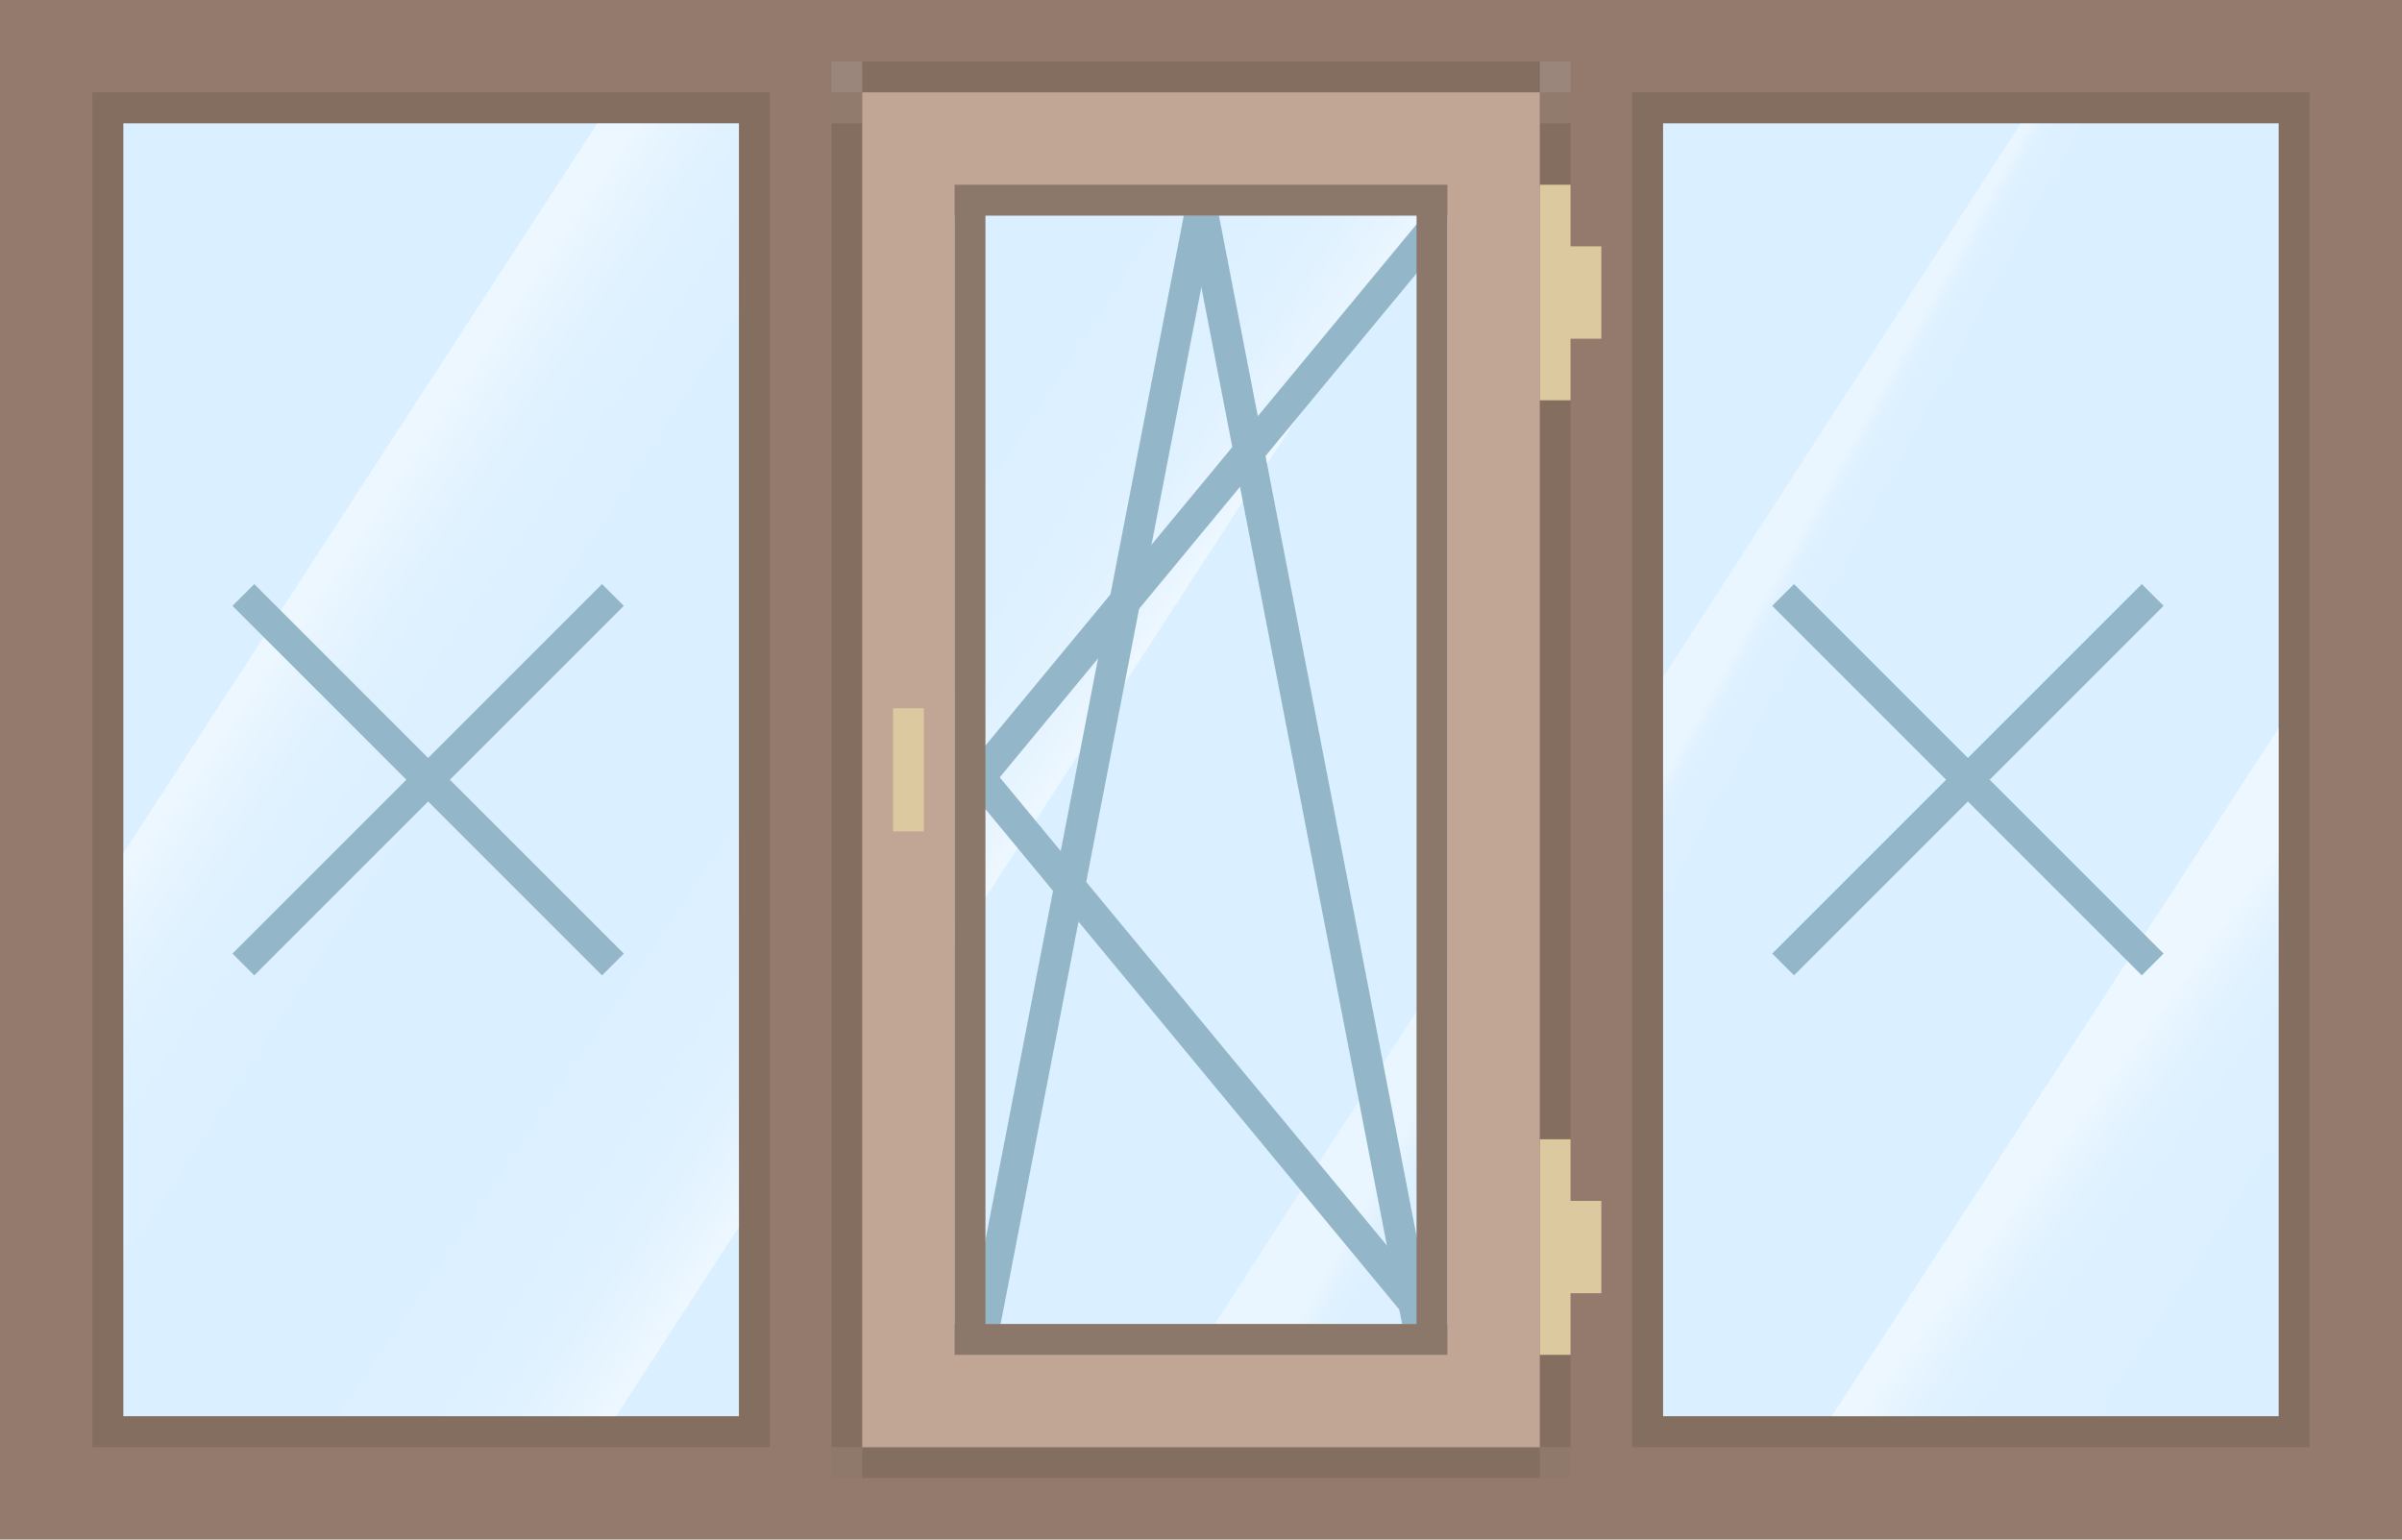
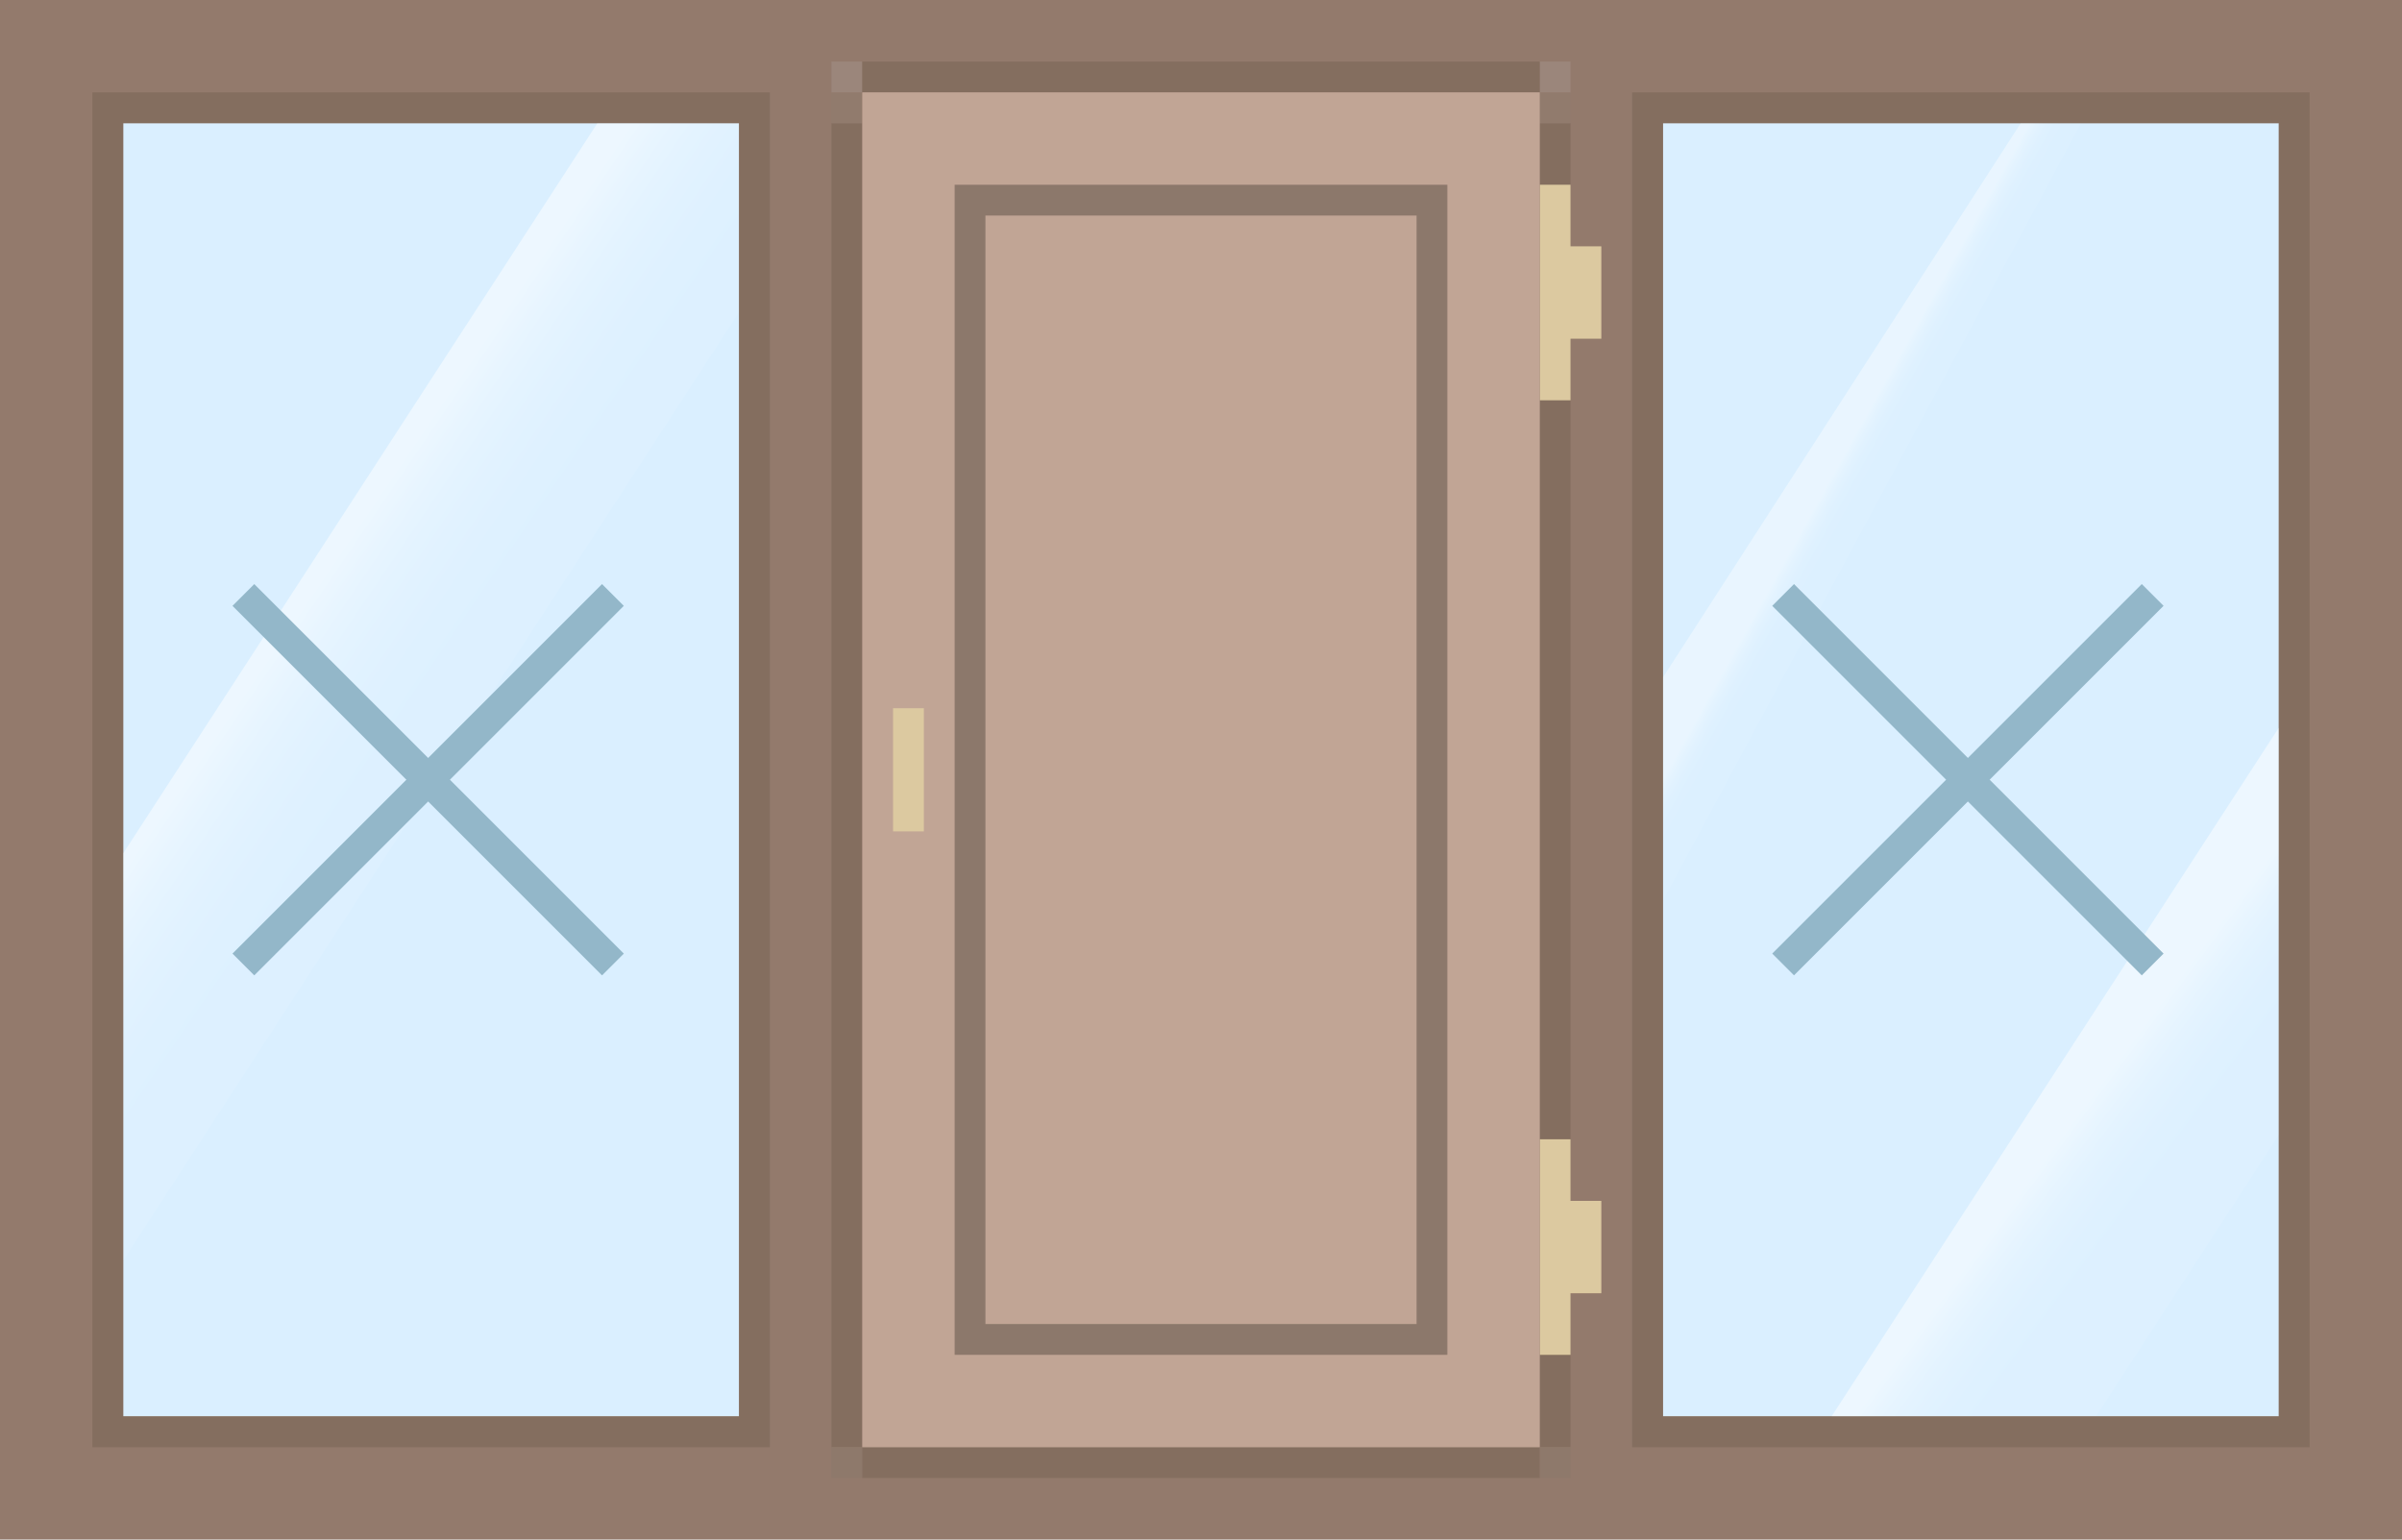
<svg xmlns="http://www.w3.org/2000/svg" xmlns:xlink="http://www.w3.org/1999/xlink" id="Слой_1" data-name="Слой 1" viewBox="0 0 78 50">
  <defs>
    <style>.cls-1{fill:#937a6c;}.cls-2{fill:#daefff;}.cls-3{fill:url(#Безымянный_градиент_15);}.cls-4{fill:url(#Безымянный_градиент_17);}.cls-5{fill:url(#Безымянный_градиент_15-2);}.cls-6{fill:url(#Безымянный_градиент_16);}.cls-7{fill:url(#Безымянный_градиент_16-2);}.cls-8{fill:url(#Безымянный_градиент_17-2);}.cls-9{fill:#93b7c9;}.cls-10{fill:#846e5f;}.cls-11{fill:#917b6d;}.cls-12{fill:#8e796b;}.cls-13{fill:#9b867b;}.cls-14{fill:#dcc9a0;}.cls-15{fill:#c1a595;}.cls-16{fill:#8c786b;}</style>
    <linearGradient id="Безымянный_градиент_15" x1="44.077" y1="37.559" x2="47.53" y2="39.488" gradientUnits="userSpaceOnUse">
      <stop offset="0.243" stop-color="#fff" stop-opacity="0.4" />
      <stop offset="0.265" stop-color="#fff" stop-opacity="0.358" />
      <stop offset="0.334" stop-color="#fff" stop-opacity="0.25" />
      <stop offset="0.408" stop-color="#fff" stop-opacity="0.166" />
      <stop offset="0.489" stop-color="#fff" stop-opacity="0.106" />
      <stop offset="0.584" stop-color="#fff" stop-opacity="0.071" />
      <stop offset="0.725" stop-color="#fff" stop-opacity="0.06" />
    </linearGradient>
    <linearGradient id="Безымянный_градиент_17" x1="52.447" y1="28.133" x2="16.606" y2="4.086" gradientUnits="userSpaceOnUse">
      <stop offset="0.385" stop-color="#fff" stop-opacity="0.5" />
      <stop offset="0.404" stop-color="#fff" stop-opacity="0.368" />
      <stop offset="0.424" stop-color="#fff" stop-opacity="0.26" />
      <stop offset="0.446" stop-color="#fff" stop-opacity="0.176" />
      <stop offset="0.47" stop-color="#fff" stop-opacity="0.116" />
      <stop offset="0.498" stop-color="#fff" stop-opacity="0.081" />
      <stop offset="0.54" stop-color="#fff" stop-opacity="0.07" />
    </linearGradient>
    <linearGradient id="Безымянный_градиент_15-2" x1="58.785" y1="15.507" x2="60.941" y2="16.711" xlink:href="#Безымянный_градиент_15" />
    <linearGradient id="Безымянный_градиент_16" x1="61.541" y1="30.966" x2="84.461" y2="47.952" gradientUnits="userSpaceOnUse">
      <stop offset="0.278" stop-color="#fff" stop-opacity="0.5" />
      <stop offset="0.297" stop-color="#fff" stop-opacity="0.368" />
      <stop offset="0.317" stop-color="#fff" stop-opacity="0.26" />
      <stop offset="0.339" stop-color="#fff" stop-opacity="0.176" />
      <stop offset="0.363" stop-color="#fff" stop-opacity="0.116" />
      <stop offset="0.391" stop-color="#fff" stop-opacity="0.081" />
      <stop offset="0.433" stop-color="#fff" stop-opacity="0.07" />
    </linearGradient>
    <linearGradient id="Безымянный_градиент_16-2" x1="0.043" y1="12.988" x2="35.553" y2="37.111" xlink:href="#Безымянный_градиент_16" />
    <linearGradient id="Безымянный_градиент_17-2" x1="36.838" y1="49.475" x2="1.889" y2="26.026" xlink:href="#Безымянный_градиент_17" />
  </defs>
  <title>s_3-2</title>
  <rect class="cls-1" width="78" height="50" />
  <rect class="cls-2" x="29" y="4" width="20" height="42" />
  <polygon class="cls-3" points="49 28.197 37.508 46 43.996 46 49 36.692 49 28.197" />
  <polygon class="cls-4" points="29 33.779 48.339 4 39.75 4 29 20.554 29 33.779" />
  <rect class="cls-2" x="54" y="4" width="20" height="42" />
  <polygon class="cls-5" points="65.62 4 54 22.001 54 29.252 67.576 4 65.62 4" />
  <polygon class="cls-6" points="68.064 46 74 36.859 74 23.633 59.475 46 68.064 46" />
  <rect class="cls-2" x="4" y="4" width="20" height="42" />
  <polygon class="cls-7" points="19.399 4 4 27.713 4 40.938 24 10.141 24 4 19.399 4" />
-   <polygon class="cls-8" points="24 39.841 24 27 23.75 27 11 46 20 46 24 39.841" />
  <polygon class="cls-9" points="38.395 6.144 39.374 5.922 46.702 43.772 45.723 43.995 38.395 6.144" />
  <polygon class="cls-9" points="39.628 6.144 38.65 5.922 31.321 43.778 32.299 44 39.628 6.144" />
  <polygon class="cls-9" points="31 25.422 31.766 26.089 47 7.667 46.234 7 31 25.422" />
  <polygon class="cls-9" points="31 25.068 31.766 24.401 46.594 42.333 45.828 43 31 25.068" />
  <rect class="cls-10" x="116.935" y="141.839" width="1" height="43" transform="translate(167.935 188.839) rotate(-180)" />
  <rect class="cls-10" x="93.935" y="141.839" width="1" height="43" transform="translate(121.935 188.839) rotate(-180)" />
  <rect class="cls-11" x="116.935" y="140.839" width="1" height="1" transform="translate(167.935 144.839) rotate(-180)" />
  <rect class="cls-11" x="93.935" y="140.839" width="1" height="1" transform="translate(121.935 144.839) rotate(-180)" />
  <rect class="cls-12" x="116.935" y="184.839" width="1" height="1" transform="translate(167.935 232.839) rotate(-180)" />
  <rect class="cls-12" x="93.935" y="184.839" width="1" height="1" transform="translate(121.935 232.839) rotate(-180)" />
  <rect class="cls-10" x="94.935" y="184.839" width="22" height="1" transform="translate(144.935 232.839) rotate(-180)" />
  <rect class="cls-13" x="116.935" y="139.839" width="1" height="1" transform="translate(167.935 142.839) rotate(-180)" />
  <rect class="cls-13" x="93.935" y="139.839" width="1" height="1" transform="translate(121.935 142.839) rotate(-180)" />
  <rect class="cls-10" x="94.935" y="139.839" width="22" height="1" transform="translate(144.935 142.839) rotate(-180)" />
  <polygon class="cls-14" points="51 6 51 8 52 8 52 11 51 11 51 13 50 13 50 6 51 6" />
  <polygon class="cls-14" points="51 39 52 39 52 42 51 42 51 44 50 44 50 37 51 37 51 39" />
-   <path class="cls-15" d="M94.935,140.839v44h22v-44Zm3,4h16v36h-16Z" transform="translate(-66.935 -137.839)" />
+   <path class="cls-15" d="M94.935,140.839v44h22v-44Zm3,4h16h-16Z" transform="translate(-66.935 -137.839)" />
  <path class="cls-16" d="M97.935,143.839v38h16v-38Zm1,1h14v36h-14Z" transform="translate(-66.935 -137.839)" />
  <rect class="cls-14" x="95.935" y="160.839" width="1" height="4" transform="translate(125.935 187.839) rotate(-180)" />
  <path class="cls-10" d="M69.935,140.839v44h22v-44Zm21,43h-20v-42h20Z" transform="translate(-66.935 -137.839)" />
  <rect class="cls-9" x="80.339" y="154.676" width="1" height="16.971" transform="translate(-158.631 -32.888) rotate(-45)" />
  <rect class="cls-9" x="80.339" y="154.676" width="1" height="16.971" transform="translate(-44.308 197.857) rotate(-135)" />
  <path class="cls-10" d="M119.935,140.839v44h22v-44Zm21,43h-20v-42h20Z" transform="translate(-66.935 -137.839)" />
  <rect class="cls-9" x="130.339" y="154.676" width="1" height="16.971" transform="translate(-143.986 2.467) rotate(-45)" />
  <rect class="cls-9" x="130.339" y="154.676" width="1" height="16.971" transform="translate(41.048 233.212) rotate(-135)" />
</svg>